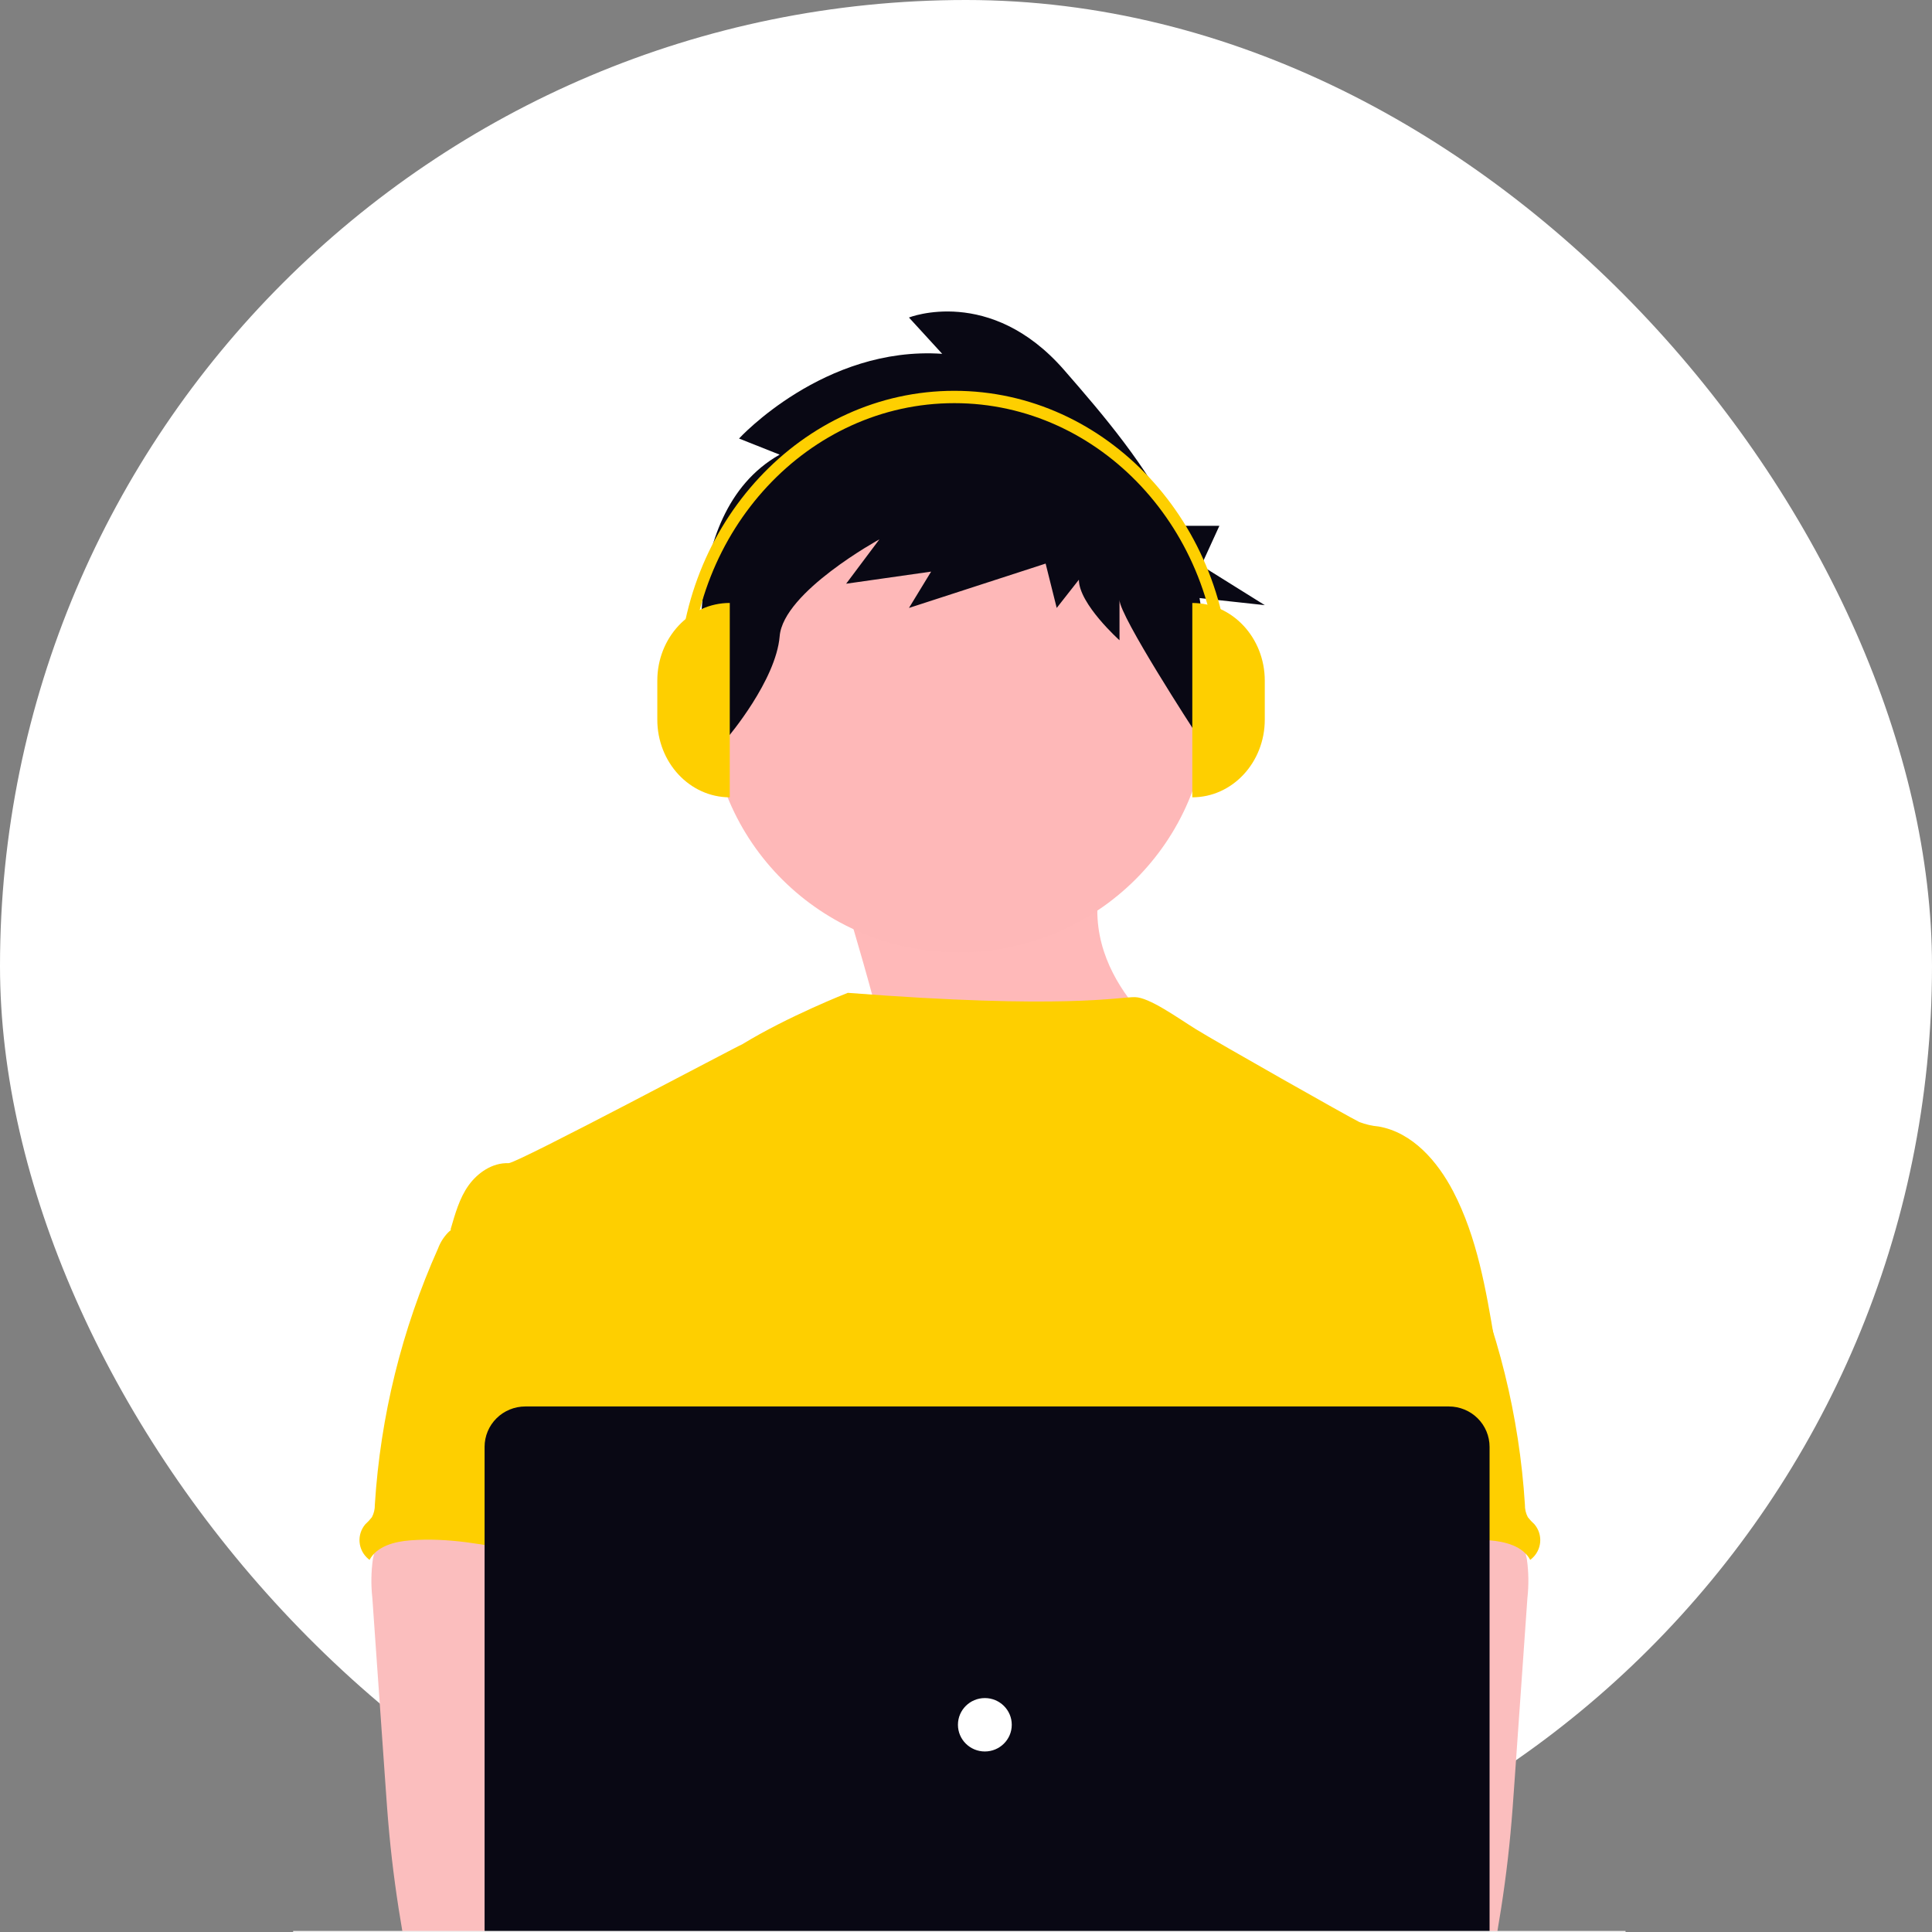
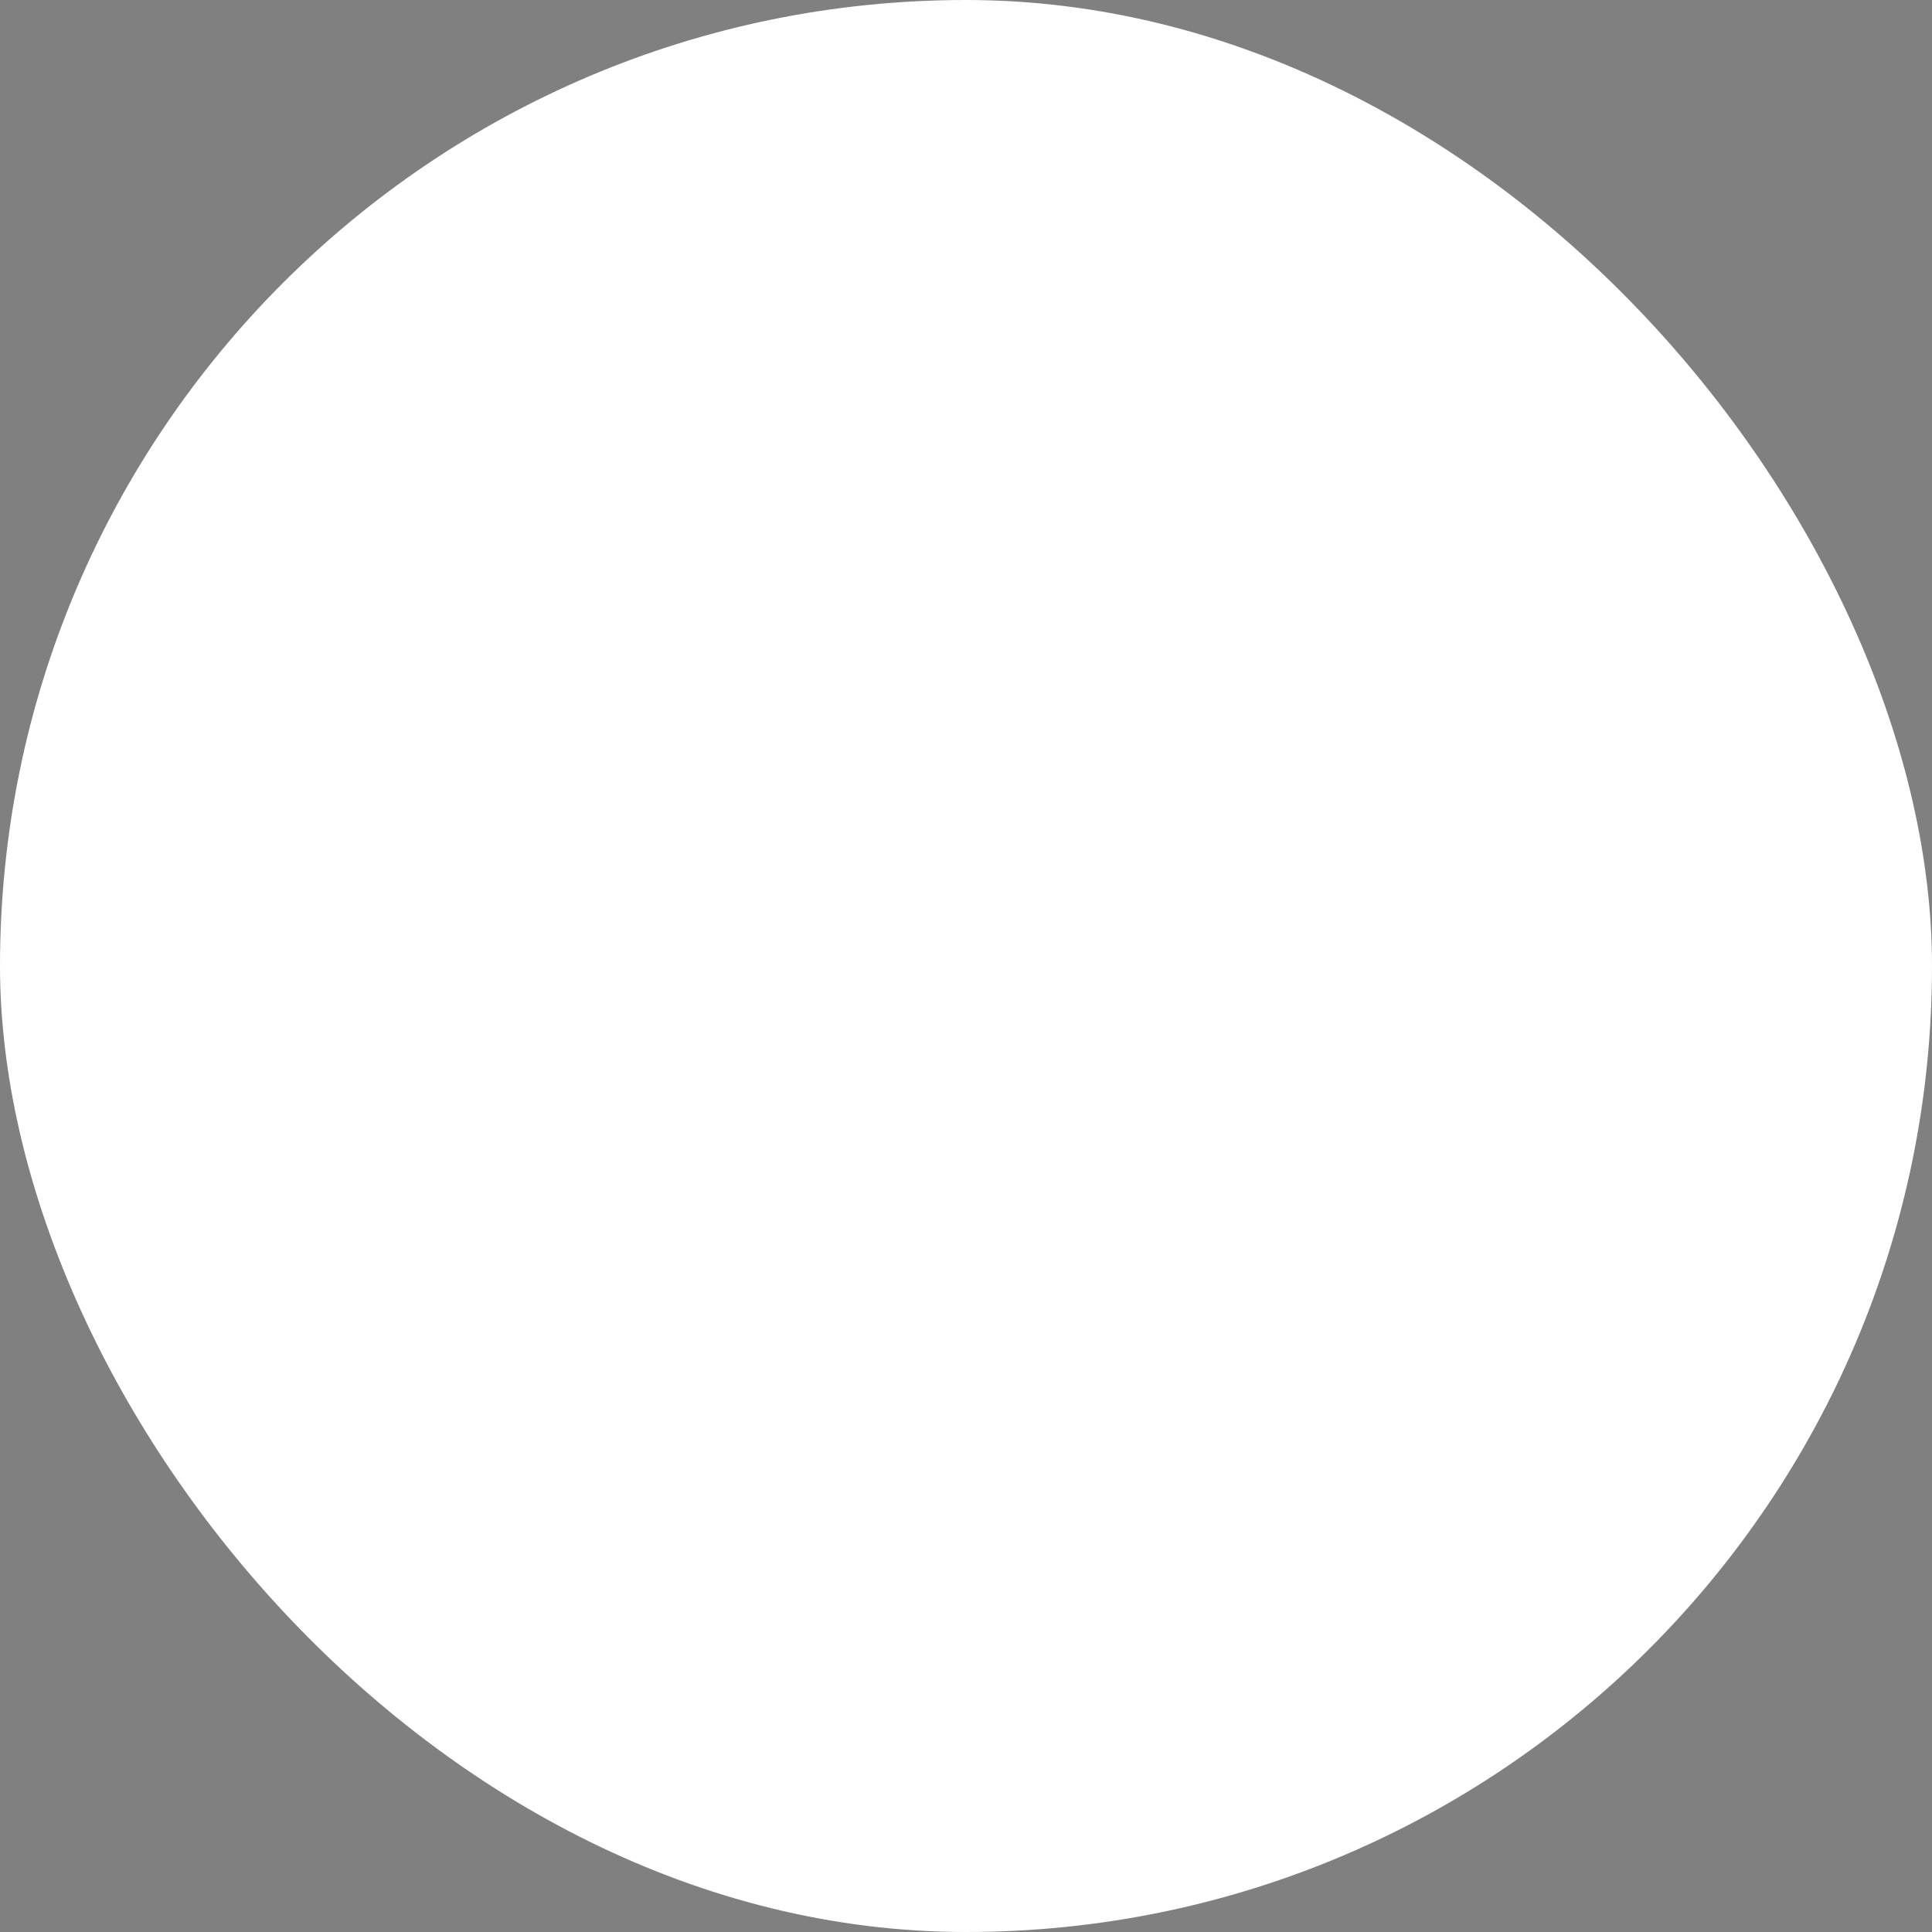
<svg xmlns="http://www.w3.org/2000/svg" width="145" height="145" viewBox="0 0 145 145" fill="none">
  <rect x="0" y="0" width="145" height="145" fill="#808080" stroke="none" />
  <rect width="145" height="145" rx="72.5" fill="white" />
  <g clip-path="url(#clip0_416_102)">
    <path d="M63.839 69.008C63.839 69.008 70.041 89.314 68.181 91.776C66.32 94.237 88.029 78.238 88.029 78.238C88.029 78.238 79.966 72.7 83.067 64.7L63.839 69.008Z" fill="#FFB9B9" />
    <path d="M71.961 71.474C82.286 71.474 90.656 63.17 90.656 52.927C90.656 42.684 82.286 34.381 71.961 34.381C61.636 34.381 53.267 42.684 53.267 52.927C53.267 63.17 61.636 71.474 71.961 71.474Z" fill="#FEB8B8" />
    <path d="M112.168 100.62C111.525 96.783 110.862 92.873 109.065 89.416C107.883 87.152 106.008 84.995 103.48 84.547C102.982 84.503 102.492 84.391 102.025 84.213C101.284 83.859 91.331 78.222 89.749 77.24C88.39 76.397 86.246 74.837 85.165 74.837C84.077 74.813 79.906 75.776 63.627 74.514C63.627 74.514 59.156 76.263 55.694 78.383C55.641 78.349 38.797 87.322 38.165 87.299C36.966 87.249 35.852 88.01 35.165 88.969C34.478 89.927 34.156 91.114 33.819 92.261C37.498 100.389 40.864 108.528 44.544 116.656C44.716 116.962 44.807 117.307 44.81 117.657C44.736 118.021 44.579 118.364 44.352 118.659C42.548 121.534 42.606 125.151 42.802 128.53C42.998 131.91 43.243 135.479 41.721 138.509C41.307 139.34 40.769 140.101 40.375 140.933C39.452 142.817 39.119 148.841 39.658 150.865L107.15 152.783C105.699 148.825 112.168 100.62 112.168 100.62Z" fill="#FECF00" />
    <path d="M27.985 117.015C27.851 117.982 27.837 118.961 27.945 119.931L28.912 133.713C29.003 135.012 29.092 136.308 29.215 137.604C29.447 140.118 29.794 142.613 30.224 145.104C30.234 145.458 30.385 145.793 30.644 146.036C30.902 146.28 31.248 146.412 31.604 146.403C35.864 147.297 40.262 147.261 44.608 147.017C51.239 146.65 68.206 145.956 69.242 144.62C70.278 143.284 69.674 141.123 68.323 140.043C66.971 138.963 44.582 136.33 44.582 136.33C44.801 134.61 45.461 132.99 46.087 131.357C47.211 128.461 48.262 125.47 48.283 122.367C48.304 119.265 47.125 116.003 44.563 114.226C42.456 112.766 39.742 112.496 37.175 112.556C35.306 112.608 32.078 112.165 30.371 112.89C29.021 113.48 28.238 115.703 27.985 117.015Z" fill="#FBBEBE" />
    <path d="M33.625 92.508C33.297 92.849 33.043 93.252 32.878 93.694C30.157 99.778 28.55 106.293 28.132 112.936C28.139 113.26 28.064 113.58 27.913 113.868C27.764 114.059 27.599 114.236 27.418 114.399C27.261 114.584 27.142 114.798 27.067 115.028C26.994 115.259 26.966 115.502 26.987 115.743C27.007 115.985 27.076 116.22 27.188 116.435C27.3 116.65 27.454 116.841 27.64 116.997C27.671 117.022 27.702 117.047 27.735 117.071C28.29 116.034 29.619 115.695 30.801 115.605C36.46 115.16 41.987 117.772 47.662 117.575C47.261 116.202 46.686 114.883 46.359 113.494C44.915 107.327 48.517 100.611 46.309 94.67C45.867 93.481 45.13 92.312 43.969 91.791C43.488 91.599 42.985 91.466 42.471 91.397C41.037 91.141 38.182 90.042 36.796 90.483C36.284 90.646 36.082 91.124 35.658 91.412C35.014 91.82 34.159 91.97 33.625 92.508Z" fill="#FECF00" />
-     <path d="M112.208 112.89C110.501 112.165 107.273 112.61 105.405 112.557C102.837 112.496 100.124 112.766 98.016 114.226C95.455 116.004 94.277 119.265 94.297 122.368C94.317 125.471 95.367 128.462 96.493 131.358C97.118 132.991 97.778 134.61 97.997 136.33C97.997 136.33 75.608 138.964 74.257 140.044C72.905 141.124 72.301 143.284 73.338 144.62C74.374 145.956 106.717 147.297 110.975 146.403C111.331 146.412 111.677 146.281 111.936 146.037C112.194 145.794 112.345 145.458 112.355 145.105C112.785 142.614 113.132 140.118 113.364 137.604C113.487 136.308 113.576 135.013 113.667 133.714L114.635 119.931C114.743 118.962 114.729 117.982 114.594 117.016C114.341 115.703 113.559 113.48 112.208 112.89Z" fill="#FBBEBE" />
    <path d="M106.921 91.412C106.498 91.123 106.295 90.646 105.784 90.482C104.397 90.041 101.542 91.14 100.108 91.397C99.594 91.466 99.091 91.598 98.61 91.791C97.449 92.312 96.712 93.481 96.271 94.669C94.063 100.611 97.665 107.326 96.22 113.494C95.894 114.883 95.318 116.202 94.918 117.575C100.593 117.772 106.12 115.16 111.778 115.604C112.96 115.694 114.29 116.033 114.845 117.07C114.877 117.047 114.909 117.022 114.939 116.997C115.126 116.84 115.28 116.649 115.392 116.434C115.504 116.219 115.572 115.984 115.593 115.743C115.614 115.502 115.586 115.259 115.512 115.028C115.438 114.797 115.319 114.583 115.161 114.398C114.981 114.236 114.815 114.059 114.667 113.867C114.516 113.58 114.441 113.26 114.448 112.936C114.03 106.293 112.423 99.778 109.702 93.694C109.537 93.252 109.283 92.849 108.955 92.508C108.42 91.971 107.566 91.82 106.921 91.412Z" fill="#FECF00" />
    <path d="M66.424 147.062C69.211 147.062 71.47 144.82 71.47 142.056C71.47 139.291 69.211 137.05 66.424 137.05C63.638 137.05 61.378 139.291 61.378 142.056C61.378 144.82 63.638 147.062 66.424 147.062Z" fill="#FBBEBE" />
    <path d="M77.597 147.062C80.384 147.062 82.643 144.82 82.643 142.056C82.643 139.291 80.384 137.05 77.597 137.05C74.81 137.05 72.551 139.291 72.551 142.056C72.551 144.82 74.81 147.062 77.597 147.062Z" fill="#FBBEBE" />
    <path d="M108.743 153.335H39.423C38.613 153.335 37.837 153.016 37.265 152.448C36.692 151.88 36.37 151.11 36.369 150.307V108.586C36.37 107.783 36.692 107.013 37.264 106.446C37.837 105.878 38.612 105.559 39.422 105.558H108.743C109.552 105.559 110.328 105.878 110.9 106.446C111.472 107.013 111.794 107.783 111.795 108.586V150.307C111.794 151.11 111.472 151.88 110.9 152.448C110.328 153.015 109.552 153.335 108.743 153.335Z" fill="#090814" />
-     <path d="M73.915 131.451C75.03 131.451 75.935 130.554 75.935 129.447C75.935 128.34 75.03 127.443 73.915 127.443C72.799 127.443 71.895 128.34 71.895 129.447C71.895 130.554 72.799 131.451 73.915 131.451Z" fill="white" />
    <path d="M187.511 144.92H-44.931V152.006H-31.183V153.654H173.767V152.006H187.511V144.92Z" fill="#F1F1F1" />
    <path d="M58.513 34.122L55.466 32.913C55.466 32.913 61.843 25.949 70.713 26.555L68.218 23.83C68.218 23.83 74.316 21.407 79.861 27.766C82.775 31.109 86.147 35.038 88.251 39.463H91.517L90.155 42.441L94.925 45.418L90.028 44.885C90.492 47.456 90.333 50.099 89.565 52.596L89.7 54.95C89.7 54.95 84.021 46.233 84.021 45.024V48.052C84.021 48.052 80.972 45.324 80.972 43.508L79.308 45.627L78.476 42.298L68.22 45.627L69.882 42.901L63.505 43.809L66 40.48C66 40.48 58.793 44.416 58.516 47.746C58.239 51.076 54.635 55.315 54.635 55.315L52.972 52.288C52.972 52.288 50.477 38.663 58.513 34.122Z" fill="#090814" />
    <path d="M54.77 59.84C51.766 59.84 49.332 57.229 49.332 54.006V51.087C49.332 47.865 51.766 45.253 54.771 45.253L54.77 59.84Z" fill="#FECF00" />
    <path d="M89.485 45.255C92.489 45.255 94.924 47.867 94.924 51.089V54.006C94.924 57.228 92.49 59.84 89.485 59.84V45.255Z" fill="#FECF00" />
    <path d="M92.335 51.547H91.472C91.472 39.808 82.569 30.257 71.624 30.257C60.68 30.257 51.776 39.808 51.776 51.547H50.913C50.913 39.297 60.204 29.331 71.624 29.331C83.044 29.331 92.335 39.297 92.335 51.547Z" fill="#FECF00" />
  </g>
  <defs>
    <clipPath id="clip0_416_102">
-       <rect width="100" height="124" fill="white" transform="translate(22 21)" />
-     </clipPath>
+       </clipPath>
  </defs>
</svg>